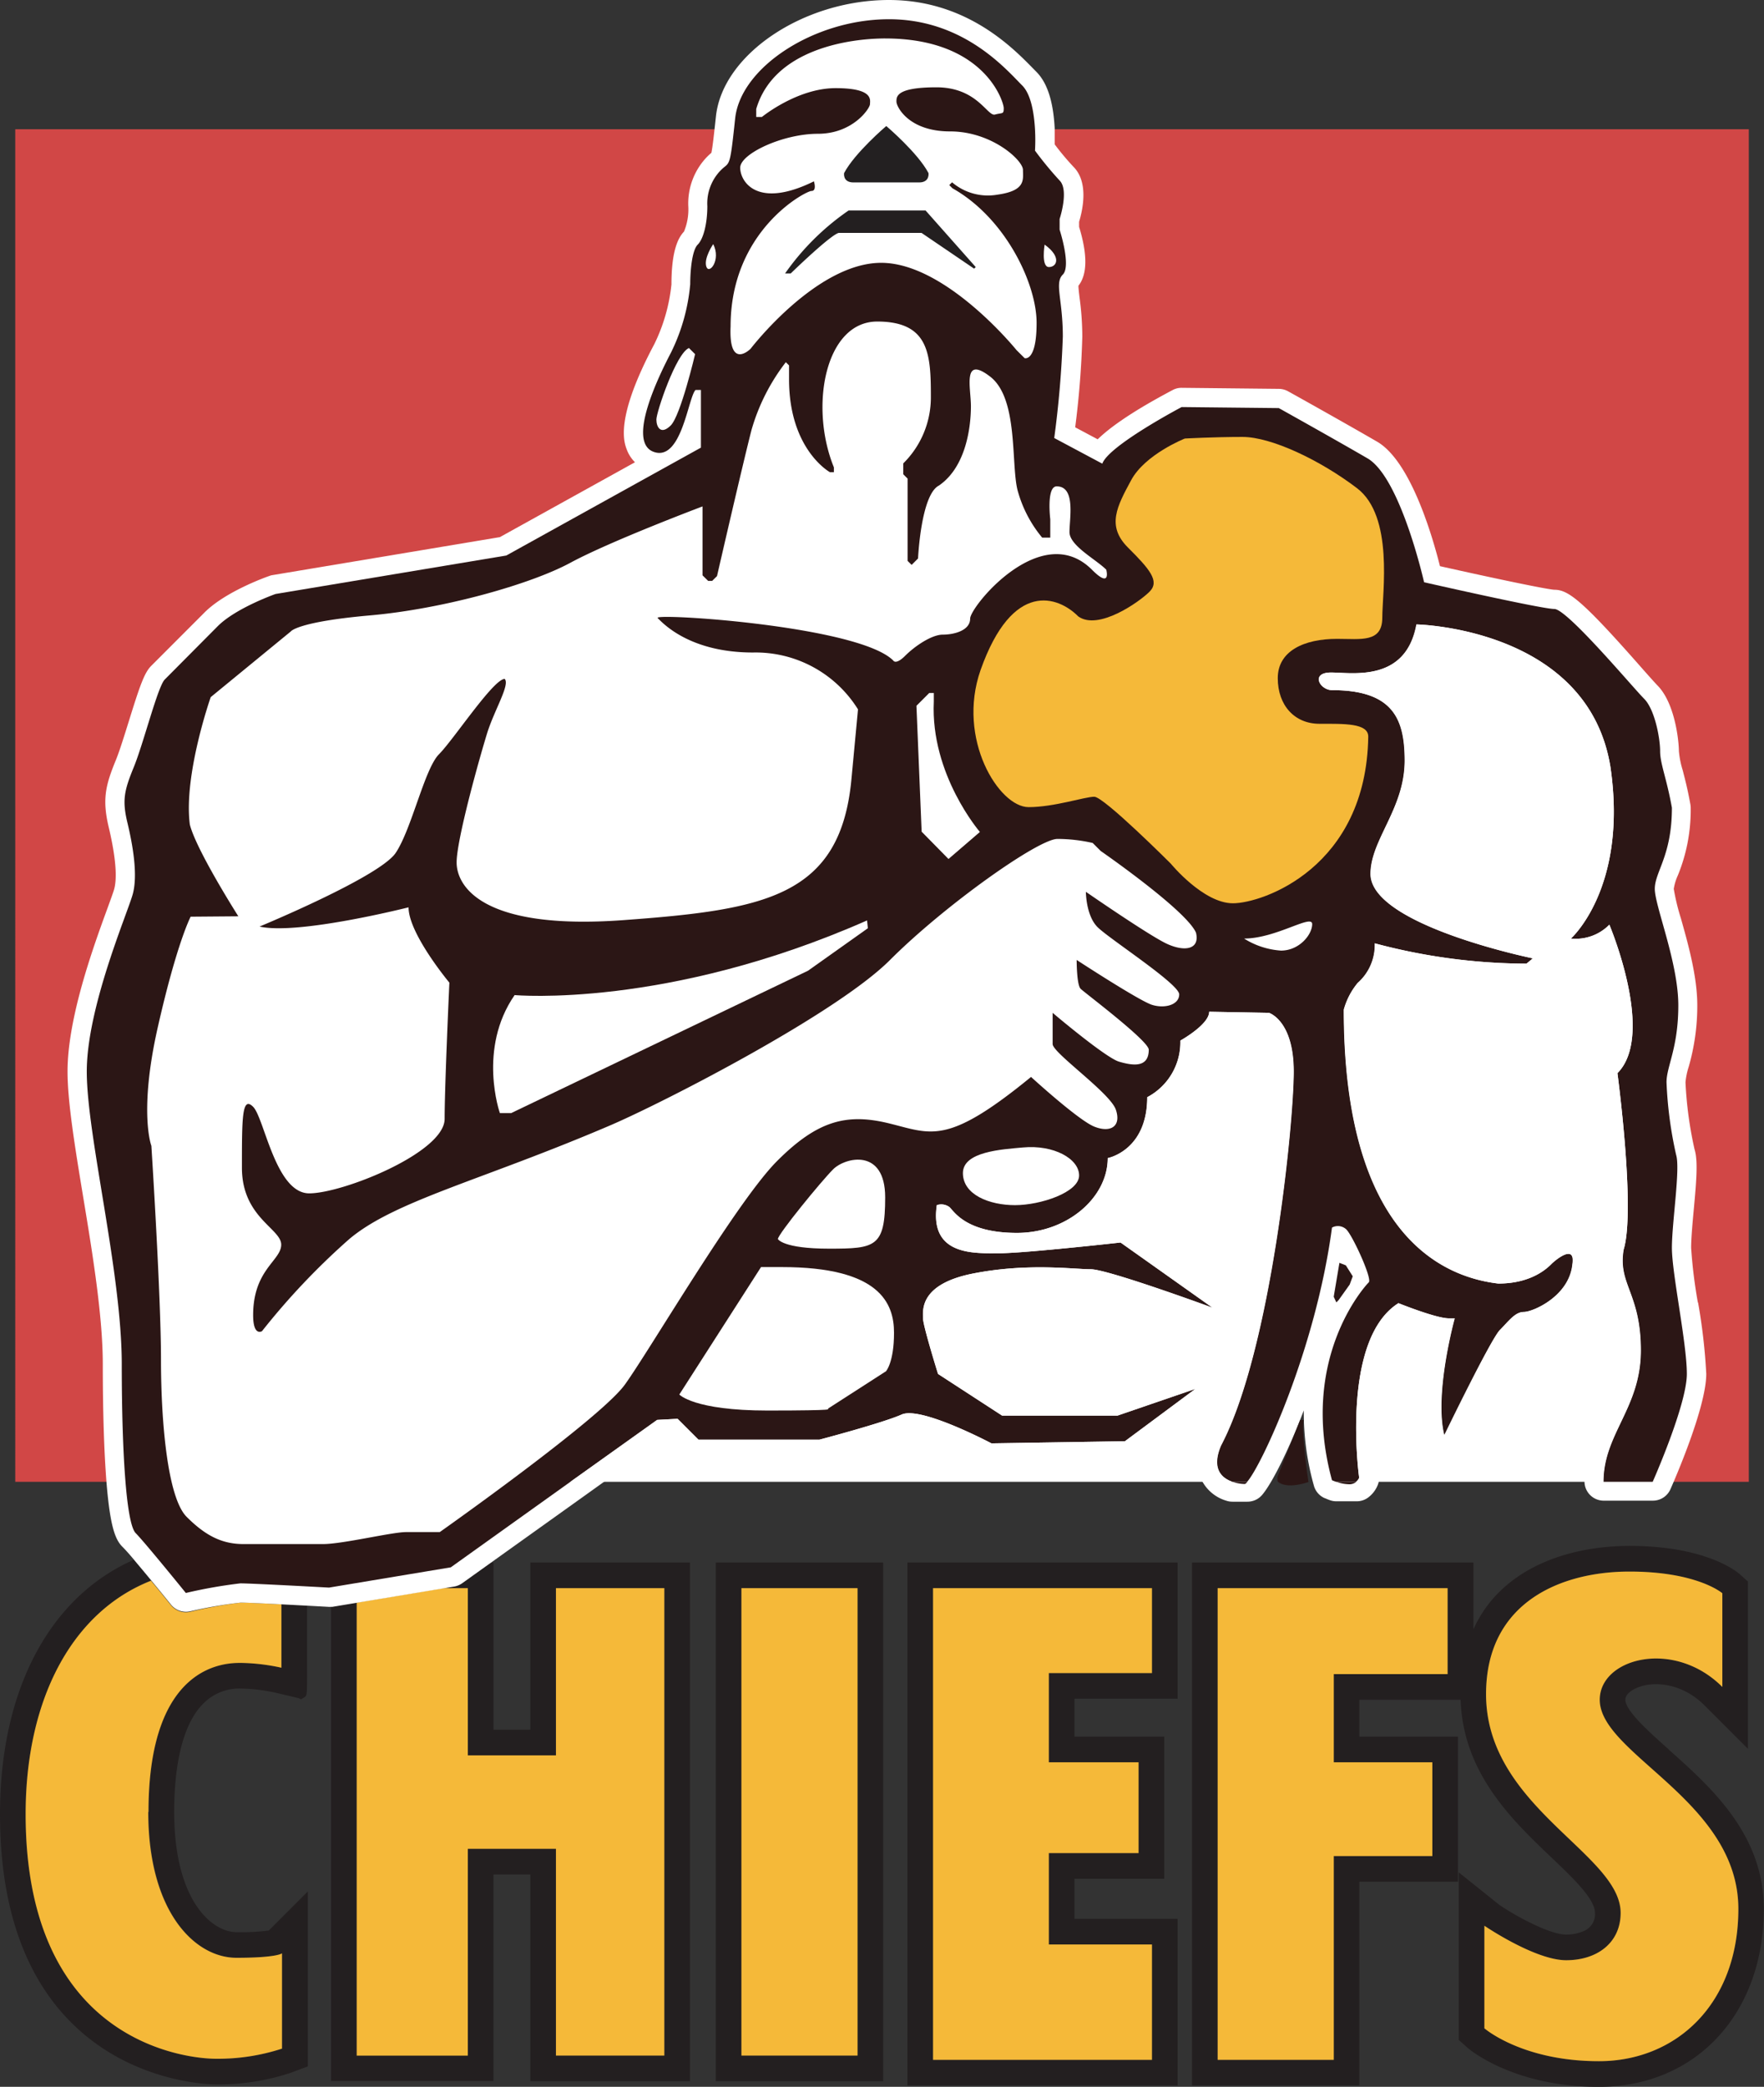
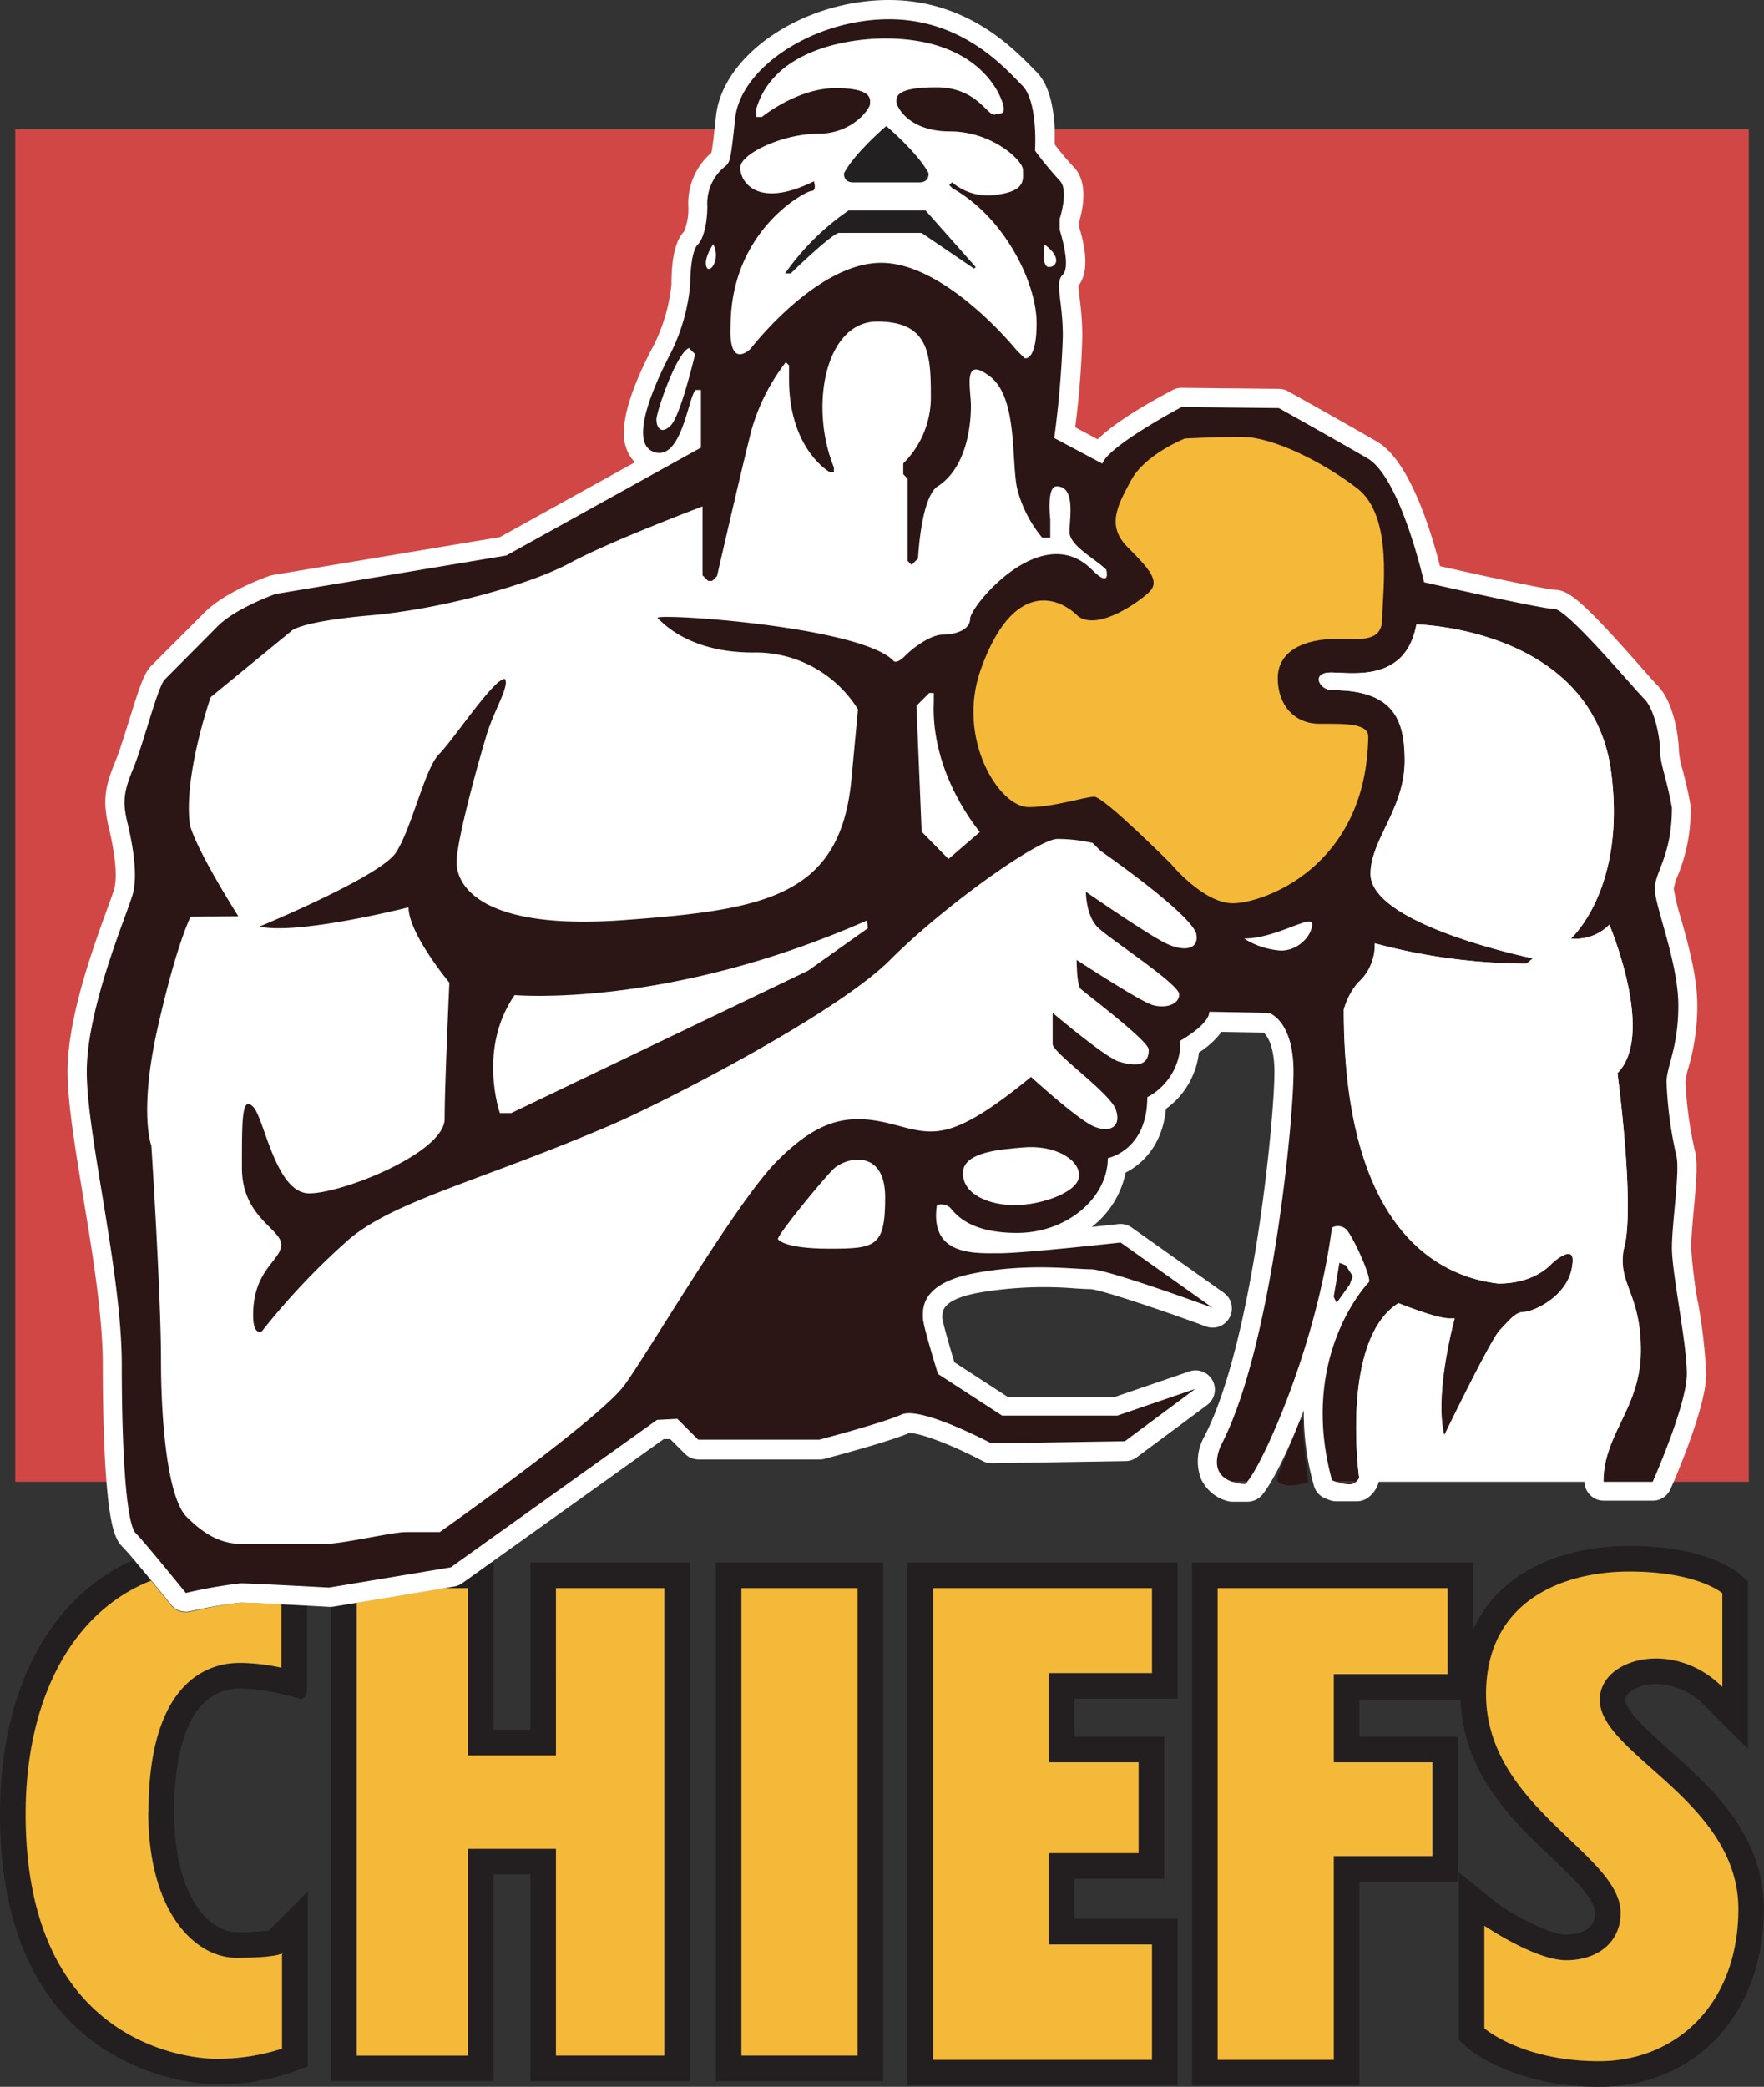
<svg xmlns="http://www.w3.org/2000/svg" viewBox="0 0 275.25 325.54">
  <rect x="0" y="0" width="275.25" height="325.54" fill="#333333" stroke="none" />
  <clipPath id="a">
    <path d="m0 241h275.25v84.54h-275.25z" />
  </clipPath>
  <path d="m2.38 231.16h17.24c-.38-4.64-.58-11-.58-18.33 0-14.33-5.5-35.67-5.5-45.67s6.34-24.66 7.17-27.66 0-7.67-.83-11.17-.5-5 1-8.67 3.74-12.58 4.83-13.66l8.29-8.34c2.84-2.83 9-5 9-5l36-6 30.34-16.83v-9h-.84c-1.12 1.17-2.12 11.17-6.5 9.67s.84-12 2.67-15.5a30 30 0 0 0 3-10.67c0-2 .25-5.25 1.17-6.17s1.5-3.33 1.5-6a7.39 7.39 0 0 1 2.16-5.66c1.23-1.23 1.33-.21 2-6.34h-112.12zm159.16-211a30.66 30.66 0 0 1 0 3.34 55.6 55.6 0 0 0 3.84 4.66c1.5 1.5 0 6 0 6v1.67s1.83 5.67.5 7 0 3.83 0 9.67a158.32 158.32 0 0 1 -1.34 15.83l7.5 4c1-2.83 12.34-8.83 12.34-8.83l15.16.16s8.67 4.84 13.84 7.84 8.83 19.33 8.83 19.33 18.33 4.17 20.33 4.17 12.34 12.33 14 14 2.5 6.16 2.5 8.16 1 4.17 1.84 8.84c0 7.5-2.67 10-2.67 12.66s3.67 11.5 3.67 18.17-1.84 9.5-1.84 12a62.41 62.41 0 0 0 1.5 11.33c.67 2.17-.66 10.5-.66 14.5s2.33 14.84 2.33 19.67-5.33 16.83-5.33 16.83h15v-211h-111.34" fill="#d14746" />
  <g clip-path="url(#a)">
    <path d="m133.81 320.66h-18.12v-72.91h18.12zm0-76.91h-22.12v80.91h26.12v-80.91zm45.94 17.25h-16.09v13.91h14v14.17h-14v14.25h16.09v18h-34.16v-73.58h34.16zm0-17.25h-38.16v81.58h42.16v-26h-16.09v-6.25h14v-22.17h-14v-5.91h16.09v-21.25zm-137.82 57.41a34.39 34.39 0 0 1 -5 .25c-3.92 0-9.75-5-9.75-18.75 0-8.09 1.58-14 4.58-16.94a7.85 7.85 0 0 1 5.81-2.31 27.45 27.45 0 0 1 5.44.65l3.57.84.39.19.48-.29c.47-.29.47-.29.47-4.64v-9.68l-4-.21v9.89a31.39 31.39 0 0 0 -6.32-.75c-2.18 0-14.42-.08-14.42 23.25 0 15.67 7.33 22.75 13.75 22.75s7.12-.7 7.12-.7v14.87a32.22 32.22 0 0 1 -10.37 1.58c-4.18 0-29.68-2.25-29.68-38.16 0-17.77 7.13-31.52 19.57-36.45-.95-1.16-1.9-2.3-2.69-3.23-13 5.73-20.88 20.1-20.88 39.68 0 41.68 32.29 42.16 33.67 42.16a35.65 35.65 0 0 0 11.78-1.84l1.94-.73.65-.24v-27.3zm61.73-57.41h-20.91v26.08h-5.75v-26.08h-.42l-4.46 3.19a3.14 3.14 0 0 1 -1.25.52l-1.75.29h3.88v26.08h13.75v-26.08h16.91v72.91h-16.91v-32.25h-13.75v32.25h-17.34v-70.66l-3.79.63h-.21v74h25.34v-32.22h5.75v32.25h24.91v-80.91zm145.84 77.79c-12 0-17.88-5.13-17.88-5.13v-16s7.88 5.38 12.76 5.38 8.5-2.75 8.5-7.38c0-9.25-21-16.5-21-34.12 0-14.38 11.74-19.13 22.37-19.13s14.5 3.38 14.5 3.38v14.62c-7.56-7.56-19.13-4.5-19.13 2 0 8.5 21.63 15.75 21.63 32.63 0 14.87-9.75 23.75-21.75 23.75zm-23.62-60.38h-17.76v13.75h15.38v14.63h-15.38v31.79h-18.12v-73.58h35.88zm34.49 11.73c-3-2.67-6.75-6-6.75-7.73 0-1.05 1.42-1.71 1.86-1.89 2.62-1.09 7-.7 10.44 2.72l6.83 6.83v-26.1l-.34-.3-1-.9c-.52-.44-5.35-4.36-17.13-4.36-9.81 0-20.14 3.61-24.37 13v-10.41h-43.91v81.58h26.12v-31.79h15.38v-22.63h-15.38v-5.75h15.79c.38 11.43 8 18.74 14.2 24.63 3.33 3.17 6.77 6.45 6.77 8.62a2.86 2.86 0 0 1 -1.7 2.81 6.94 6.94 0 0 1 -2.8.57c-2.47 0-7.58-2.7-10.42-4.63l-4.71-3.77-1.63-1.3v26.14l.35.3 1 .9c.28.25 7.16 6.11 20.5 6.11 15.16 0 25.75-11.41 25.75-27.75 0-11.67-8.25-19-14.88-24.9" fill="#231f20" />
  </g>
-   <path d="m248.36 197.53a.29.29 0 0 1 0 .09v.06a.77.77 0 0 0 0-.15" fill="#fff" />
  <path d="m249.62 265.16c0-6.5 11.57-9.56 19.13-2v-14.62s-3.87-3.38-14.5-3.38-22.37 4.75-22.37 19.13c0 17.62 21 24.87 21 34.12 0 4.63-3.63 7.38-8.5 7.38s-12.76-5.38-12.76-5.38v16s5.88 5.13 17.88 5.13 21.75-8.88 21.75-23.75c0-16.88-21.63-24.13-21.63-32.63zm-162.87 8.67h-13.75v-26.08h-3.88l-13.46 2.25v70.67h17.34v-32.26h13.75v32.25h16.91v-72.91h-16.91zm103.25 47.5h18.12v-31.79h15.38v-14.63h-15.38v-13.75h17.76v-13.41h-35.88zm-44.41 0h34.16v-18h-16.09v-14.25h14v-14.17h-14v-13.91h16.09v-13.25h-34.16zm-29.9-.67h18.12v-72.91h-18.12zm-92.52-38c0-23.33 12.24-23.25 14.42-23.25a31.39 31.39 0 0 1 6.32.75v-9.89c-2.91-.15-5.63-.27-6.37-.27a68.32 68.32 0 0 0 -7.84 1.43 3 3 0 0 1 -3-1c-.89-1.1-2-2.48-3.14-3.84-12.43 4.89-19.56 18.64-19.56 36.41 0 35.91 25.5 38.16 29.67 38.16a32.22 32.22 0 0 0 10.33-1.58v-14.87s-.7.7-7.12.7-13.75-7.08-13.75-22.75" fill="#f5b939" />
  <path d="m209.24 200.82c.23-1 .45-2.08.65-3.13.23.53.43 1 .57 1.45-.35.44-.76 1-1.22 1.68zm55.69 2.37a77.74 77.74 0 0 1 -1.05-8.53c0-1.44.2-3.68.4-5.84.44-4.75.68-7.75.13-9.54a60.13 60.13 0 0 1 -1.41-10.45 11.06 11.06 0 0 1 .5-2.41 34.37 34.37 0 0 0 1.34-9.59c0-4.49-1.42-9.54-2.56-13.58a34 34 0 0 1 -1.11-4.59 8.2 8.2 0 0 1 .64-2.11 26.83 26.83 0 0 0 2-10.55 3.07 3.07 0 0 0 -.05-.53c-.4-2.26-.84-3.94-1.19-5.3a14 14 0 0 1 -.6-3c0-1.45-.57-7.48-3.38-10.28-.32-.33-1.27-1.39-2.26-2.51-9.39-10.68-11.59-12.38-13.79-12.38-1.25-.07-9.75-1.86-17.85-3.68-1.26-5-4.64-16.42-9.81-19.42s-13.79-7.81-13.88-7.85a3 3 0 0 0 -1.43-.39l-15.16-.16a2.9 2.9 0 0 0 -1.44.35c-4.12 2.18-8.94 5-11.69 7.68l-3.51-1.87a138.38 138.38 0 0 0 1.11-14.16 45.59 45.59 0 0 0 -.42-6c-.08-.69-.19-1.53-.18-1.93 1.39-1.76 1.43-4.84.1-9.18v-.79c.63-2.1 1.46-6.23-.88-8.58a41.3 41.3 0 0 1 -2.93-3.5c0-.66 0-1.55 0-2.54-.23-4.22-1.17-7.09-2.87-8.79l-.59-.6c-3.11-3.16-10.33-10.59-22.4-10.59-13.37 0-26 8.5-27 18.19l-.18 1.65c-.1.91-.34 3.15-.53 4-.16.14-.36.31-.6.55a10.45 10.45 0 0 0 -3 7.78 9 9 0 0 1 -.69 4l.06-.08c-1.36 1.36-2 4.15-2 8.29a27.51 27.51 0 0 1 -2.66 9.28c-6.21 11.68-4.75 15.34-4.27 16.57a5.41 5.41 0 0 0 1.24 1.88l-21.08 11.68-35.45 5.92a2.17 2.17 0 0 0 -.5.13c-.7.24-6.91 2.48-10.13 5.7l-8.33 8.34c-1.07 1.07-1.77 3.1-3.49 8.64-.71 2.27-1.44 4.63-2 6-1.6 3.91-2.19 6.09-1.14 10.5 1.35 5.68 1.21 8.39.86 9.67-.14.51-.58 1.7-1.08 3.08-2.17 5.93-6.2 17-6.2 25.38 0 4.8 1.18 11.92 2.42 19.46 1.45 8.74 3.08 18.65 3.08 26.21s.21 13.88.59 18.58c.56 6.73 1.35 8.77 2.46 9.88.31.3 1 1.05 1.79 2s1.74 2.07 2.69 3.23c1.13 1.36 2.25 2.74 3.14 3.84a3 3 0 0 0 3 1 68.32 68.32 0 0 1 7.83-1.35c.74 0 3.46.12 6.37.27l4 .21 3.3.18a2.22 2.22 0 0 0 .45 0h.21l3.79-.63 13.46-2.24 1.75-.29a3.14 3.14 0 0 0 1.25-.52l4.46-3.19 14.19-10.14 12.8-9.16h1l2.31 2.3a3 3 0 0 0 2.12.88h18.92a2.84 2.84 0 0 0 .76-.1c1-.27 9.87-2.61 13.13-4 1.46-.17 6.8 1.84 11.53 4.35a3.07 3.07 0 0 0 1.46.34l20.83-.33a3 3 0 0 0 1.74-.59l11-8.17a3 3 0 0 0 -2.76-5.24l-11.69 4h-16.65l-8.35-5.42c-.88-2.91-1.78-6.09-1.88-6.87v-.2c0-.86-.08-2.65 5.41-3.73a59.73 59.73 0 0 1 15.32-.72c1 .06 1.75.11 2.39.11 1.64.11 10.63 3.1 18 5.82a3 3 0 0 0 2.77-5.27l-14.34-10.16a3 3 0 0 0 -2.07-.54l-4.17.45a14.28 14.28 0 0 0 5.29-8.48c2.66-1.34 5.76-4.35 6.29-9.94a12.59 12.59 0 0 0 5.15-8.79 13.46 13.46 0 0 0 3.53-3.22l6.57.11c.52.48 1.68 2 1.68 6.18 0 7.41-3.41 42.59-11 56.94l-.11.22a7.74 7.74 0 0 0 -.33 6.31 6.31 6.31 0 0 0 3.91 3.37 3 3 0 0 0 1 .16h2.31a3 3 0 0 0 2.25-1c1.41-1.6 4-6.54 6.55-13.24a42 42 0 0 0 1.56 11.68 3 3 0 0 0 1.68 2c.07 0 .41.18.91.35a3.11 3.11 0 0 0 1 .15h3.1a3 3 0 0 0 1.87-.65 4.53 4.53 0 0 0 1.41-1.87 2.92 2.92 0 0 0 .19-1.52c-.66-4.75-1.26-18.52 3.66-23.41 1.33.5 3 1.09 4.54 1.49-.91 4.22-2.09 11.43-.84 16.44a3 3 0 0 0 5.61.58c3.23-6.67 7.28-14.55 8.19-15.7.29-.29.56-.58.8-.83a10.24 10.24 0 0 1 1.06-1.05c3-.21 9.52-3.61 10.22-10 .45-3.06-1.2-4.26-1.93-4.63-2.61-1.32-5.35 1-6.41 2a8.29 8.29 0 0 1 -6 2.18c-13.63-1.72-21.18-15.65-21.27-39.29a7.64 7.64 0 0 1 1.29-2.48 11.33 11.33 0 0 0 3-4.57 97.2 97.2 0 0 0 21.23 2.45 3 3 0 0 0 1.92-.69l1-.84a3 3 0 0 0 -1.32-5.24c-12-2.45-22.93-7.33-22.93-10.23 0-1.76.94-3.73 2-6 1.47-3.08 3.3-6.91 3.3-11.66 0-4-.67-8.93-5-11.73a10.43 10.43 0 0 0 6-6.35c6.14.65 22.52 3.86 25.05 19.56 2.44 16.75-4.9 23.76-5.22 24a3 3 0 0 0 1.53 5.19 10.16 10.16 0 0 0 5-.62c1.84 5.62 3.47 13.73.66 16.53a3 3 0 0 0 -.85 2.52c1.06 7.92 2.3 22 1.09 26.19a1.45 1.45 0 0 0 -.06.3 13.77 13.77 0 0 0 1 8 20.87 20.87 0 0 1 1.58 8.33c0 4-1.37 6.9-2.82 9.94s-3 6.31-3 10.56a3 3 0 0 0 3 3h7.67a3 3 0 0 0 2.74-1.78c.57-1.29 5.59-12.73 5.59-18a90.24 90.24 0 0 0 -1.28-11.14" fill="#fff" />
  <path d="m260.88 194.66c0-4 1.33-12.33.66-14.5a62.41 62.41 0 0 1 -1.5-11.33c0-2.5 1.84-5.33 1.84-12s-3.67-15.5-3.67-18.17 2.67-5.16 2.67-12.66c-.84-4.67-1.84-6.84-1.84-8.84s-.83-6.5-2.5-8.16-12-14-14-14-20.33-4.17-20.33-4.17-3.67-16.33-8.83-19.33-13.84-7.84-13.84-7.84l-15.16-.16s-11.38 6-12.38 8.83l-7.5-4a158.32 158.32 0 0 0 1.34-15.83c0-5.84-1.34-8.34 0-9.67s-.5-7-.5-7v-1.67s1.5-4.5 0-6a55.6 55.6 0 0 1 -3.84-4.66 30.66 30.66 0 0 0 0-3.34c-.14-2.39-.59-5.42-2-6.83-2.5-2.5-9.12-10.33-20.79-10.33s-23.17 7.5-24 15.5c-.07.61-.12 1.16-.18 1.66-.66 6.13-.76 5.11-2 6.34a7.39 7.39 0 0 0 -2.16 5.66c0 2.67-.59 5.09-1.5 6s-1.17 4.17-1.17 6.17a30 30 0 0 1 -3 10.67c-1.83 3.5-7 14-2.67 15.5s5.34-8.5 6.5-9.67h.84v9l-30.37 16.83-36 6s-6.16 2.17-9 5l-8.29 8.34c-1.09 1.08-3.33 10-4.83 13.66s-1.84 5.17-1 8.67 1.66 8.17.83 11.17-7.17 17.66-7.17 27.66 5.46 31.34 5.46 45.67c0 7.34.2 13.69.58 18.33.36 4.43.9 7.31 1.59 8 1.41 1.42 7.83 9.34 7.83 9.34a76.23 76.23 0 0 1 8.5-1.5c1.84 0 13.84.66 13.84.66l19-3.16 18.66-13.34 13.52-9.66 3.17-.17 3.25 3.25h18.92s9.83-2.58 12.83-3.92 14 4.5 14 4.5l20.83-.33 11-8.17-12.16 4.17h-18l-10-6.5s-2.34-7.5-2.34-8.67-.66-5.33 7.84-7 15.66-.66 18.33-.66 19 6 19 6l-14.33-10.17s-15 1.67-18.84 1.67-11 .5-9.83-7.5a2.13 2.13 0 0 1 2 .33c.75.75 2.67 4 10.5 4s14.17-5.5 14.17-11.67c0 0 6.16-1.16 6.16-9.5a9.68 9.68 0 0 0 5.17-8.83s4.5-2.5 4.5-4.5l9.31.17s3.84 1.16 3.84 9.16-3.5 43.5-11.34 58.34c-1.58 3.71.2 5.12 1.79 5.66h2.31c2.31-2.61 10.71-20.71 13.24-39.66a1.91 1.91 0 0 1 2.24.29c1 1 4.07 7.69 3.5 8.25s-10.93 11.87-5.74 30.87c0 0 .26.12.65.25h3.1a1.6 1.6 0 0 0 .49-.62s-3-21.5 6.13-27.25c0 0 5.87 2.37 7.87 2.37h.92s-3.25 11.75-1.62 18.25c0 0 7.28-15 8.68-16.43s2.38-2.82 3.75-2.82 7.07-2.43 7.57-7.43c.5-3.25-2.57-.75-3.26-.07s-3.12 3.07-8.31 3.07c-7.6-.9-24.1-6.4-24.1-42.73a11.19 11.19 0 0 1 2.17-4.17 7.85 7.85 0 0 0 2.66-6.17 92.58 92.58 0 0 0 23.67 3.17l1-.83s-25.33-5.17-25.33-13.17c0-5.33 5.33-10.17 5.33-17.67 0-6.33-1.67-11-11.33-11-1.92 0-3.42-2.75-.17-2.75s11.67 1.59 13.33-7.5c0 0 26.75.5 30.25 22.25 2.75 18.84-6.17 26.75-6.17 26.75a7.35 7.35 0 0 0 6-2.16s7.26 17.16 1.26 23.16c0 0 2.83 21.09 1 27.42-1 5.5 2.66 6.83 2.66 15.83s-5.83 13-5.83 20.5h7.67s5.33-12 5.33-16.83-2.33-15.67-2.33-19.67" fill="#2b1615" />
-   <path d="m190.54 225.5c7.84-14.84 11.34-50.34 11.34-58.34s-3.88-9.16-3.88-9.16l-9.33-.17c0 2-4.5 4.5-4.5 4.5a9.68 9.68 0 0 1 -5.17 8.83c0 8.34-6.16 9.5-6.16 9.5 0 6.17-6.34 11.67-14.17 11.67s-9.75-3.25-10.5-4a2.13 2.13 0 0 0 -2-.33c-1.17 8 6 7.5 9.83 7.5s18.84-1.67 18.84-1.67l14.37 10.17s-16.33-6-19-6-9.83-1-18.33.66-7.84 5.84-7.84 7 2.34 8.67 2.34 8.67l10 6.5h18l12.16-4.17-11 8.17-20.83.33s-11-5.83-14-4.5-12.83 3.92-12.83 3.92h-18.88l-3.25-3.25-3.17.17-13.58 9.66h103.33c-1.59-.54-3.37-1.95-1.79-5.66" fill="#fff" />
  <path d="m253.38 194.83c1.83-6.33-1-27.42-1-27.42 6-6-1.26-23.16-1.26-23.16a7.35 7.35 0 0 1 -6 2.16s8.92-7.91 6.17-26.75c-3.5-21.75-30.29-22.25-30.29-22.25-1.66 9.09-10.08 7.5-13.33 7.5s-1.75 2.75.17 2.75c9.66 0 11.33 4.67 11.33 11 0 7.5-5.33 12.34-5.33 17.67 0 8 25.33 13.17 25.33 13.17l-1 .83a92.58 92.58 0 0 1 -23.67-3.17 7.85 7.85 0 0 1 -2.66 6.17 11.19 11.19 0 0 0 -2.17 4.17c0 36.33 16.5 41.83 24.1 42.73 5.19 0 7.63-2.38 8.31-3.07s3.76-3.18 3.26.07c-.5 5-6.19 7.43-7.57 7.43s-2.34 1.41-3.75 2.82-8.68 16.43-8.68 16.43c-1.63-6.5 1.62-18.25 1.62-18.25h-.88c-2 0-7.87-2.37-7.87-2.37-9.13 5.75-6.13 27.25-6.13 27.25a1.6 1.6 0 0 1 -.49.62h38.58c0-7.5 5.83-11.5 5.83-20.5s-3.66-10.33-2.66-15.83" fill="#fff" />
  <path d="m194.21 231.5c.1 0 .25-.12.43-.34h-2.31a6.36 6.36 0 0 0 1.88.34" fill="#2b1615" />
  <path d="m210.5 231.54a1.69 1.69 0 0 0 1.13-.38h-3.1a6.33 6.33 0 0 0 2 .38" fill="#2b1615" />
  <g fill="#fff">
-     <path d="m106 217.54s2.25 2.5 13.75 2.5 9.37-.25 9.37-.25l9.13-5.88s1.25-1.37 1.25-6-2.25-10.25-17.5-10.25h-3.25z" />
    <path d="m121.38 193.29c0-.75 6.74-9 8.62-10.88s8.12-3.37 8.12 4.38-1.5 8-8.74 8-8-1.5-8-1.5" />
    <path d="m159.62 179c-3.23.3-9.37.62-9.37 4s4.13 5 8.13 5 10-2 10-4.63-4-4.82-8.76-4.37" />
    <path d="m194.12 146.41a12.33 12.33 0 0 0 5.76 1.88c2.87 0 4.87-2.5 4.87-4.13s-5.63 2.25-10.63 2.25" />
    <path d="m160.88 168s7.37 6.75 9.87 7.75 4.25 0 3.37-2.63-9.87-8.87-9.87-10.25v-4.87s8.25 7 10.37 7.62 4.63 1 4.63-1.87c0-1.38-10-8.88-10.63-9.5s-.62-4.5-.62-4.5 9.75 6.37 11.75 7 4.25 0 4.25-1.63-10.94-8.68-12.75-10.5-1.81-5.5-1.81-5.5 9.94 6.88 12.68 8.13 5.13.87 4.5-1.75c-1.5-3.5-14.87-12.75-14.87-12.75l-1.25-1.25a25.13 25.13 0 0 0 -5.5-.63c-3 0-17.69 10.44-26.12 18.88s-35.38 22.25-43.63 25.79c-20.13 8.62-33.63 11.75-40.75 17.75a110.44 110.44 0 0 0 -13.62 14.37s-1.38.88-1.38-2.5c0-7.12 4.38-8.5 4.38-11s-6.13-4.25-6.13-12 0-11.25 1.75-9.5 3.5 13.5 8.75 13.5 21.13-6.37 21.13-11.62.74-21.25.74-21.25-6.37-7.63-6.37-11.75c0 0-17.25 4.37-23.25 3 0 0 18.75-7.75 21.25-11.5s4.5-13.13 6.75-15.38 8.5-11.75 10.25-11.75c.87.88-1.63 4.88-2.75 8.5s-4.75 16.5-4.75 20.13 3.87 10.62 26 9 34-3.63 35.63-22.25l1-10.63a18.8 18.8 0 0 0 -16.38-8.87c-9.88 0-14.06-4.56-14.88-5.38s31.32 1.19 36.76 6.63c0 0 .37.75 1.87-.75s4.13-3.29 5.87-3.29 4.26-.63 4.26-2.5 11.12-15.5 19-7.63c3.06 3.07 2.24 0 2.24 0-1.62-1.62-5.74-3.75-5.74-5.87s1-7.13-2-7.13c-1.63 0-1 5.13-1 5.13v2.87h-1.26a19.49 19.49 0 0 1 -3.87-7.5c-1-4.25.13-14.25-4.25-17.62s-3 1.75-3 4.62-.62 9.38-5 12.38c-2.81 1.44-3.25 11.37-3.25 11.37l-1 1-.63-.62v-12.84l-.68-.68v-1.69a14.46 14.46 0 0 0 4.31-10.38c0-6.62-.25-11.75-8.37-11.75s-10.63 13.25-6.76 22.75v.75h-.62s-6.38-3.5-6.38-14.5v-2.16l-.5-.5a31.35 31.35 0 0 0 -5.37 10.62c-1.5 5.88-5.37 22.75-5.37 22.75l-.76.75h-.62l-.88-.87v-10.75s-14.37 5.41-20.62 8.79-19.88 7.21-31.25 8.21-12.37 2.5-12.37 2.5l-12.5 10.25s-4.26 12.12-3.26 19.87c1 4 7.57 14.32 7.57 14.32l-7.44.06s-2.13 4-5.13 17.25-1 18.5-1 18.5 1.5 23.37 1.5 33.37 1.07 21.57 4 24.5 5.5 4.25 8.88 4.25h12.38c3.12 0 10.74-1.87 13-1.87h5.24s25-17.63 28.88-23 17.44-28.56 23.75-34.88 10.87-7.5 17.5-5.87 9 3.5 22.13-7.25" />
    <path d="m138.12 6c-5.5 0-17.37 1.62-20.12 11v1.25h.88s5.5-4.5 11.5-4.5 5.37 1.87 5.37 2.5-2.63 4.62-8.13 4.62-12.12 3.13-12.12 5.29 2.62 6.5 11.5 2.13c0 0 .5 1.5-.38 1.5s-12.62 6.12-12.62 21.12c-.31 6.94 3.12 3.5 3.12 3.5s10.26-13.41 20.38-13.41 21.12 13.62 21.12 13.62l1.26 1.25s1.87.63 1.87-5.5-4.87-16.37-13.13-21l-.5-.5.44-.43a8.61 8.61 0 0 0 7.06 1.93c4.5-.62 4-2.37 4-3.87s-4.87-6-11.37-6-8.37-3.88-8.37-4.63-.13-2.25 6.24-2.25 7.94 4.57 9.13 4.25 1.37 0 1.37-1-3-10.87-18.5-10.87" />
  </g>
  <path d="m144.88 27c-1.67-3.17-6.59-7.34-6.59-7.34s-4.91 4.17-6.58 7.34c0 0-.25 1.46 1.46 1.46h10.24c1.71 0 1.47-1.46 1.47-1.46" fill="#232021" />
  <path d="m122.54 42.66h.84s6.16-6 7.5-6.33h12.91l8.21 5.58.25-.25-7.83-8.83h-12a39.19 39.19 0 0 0 -9.92 9.83" fill="#231f20" />
  <path d="m107.46 54.25 1 1s-2.25 9.58-3.8 11.12-2.24.25-2.24-.92 3.08-10.33 5.08-11.16" fill="#fff" />
  <path d="m111.29 38.08s-1.5 2.17-1.08 3.5 2.34-1 1.08-3.5" fill="#fff" />
  <path d="m163 38.16s-.58 3.5.67 3.5 2-1.58-.67-3.5" fill="#fff" />
  <path d="m152.89 129.77s-7.72-8.94-7.18-20.32v-1.35h-.71l-2 2 .81 19.64 4.19 4.26 4.87-4.19" fill="#fff" />
  <path d="m135.29 143.58.13 1.22-9.34 6.63-46.32 22.21h-1.76s-3.52-10 2.3-18.41c0 0 23.7 2.16 55-11.65" fill="#fff" />
  <path d="m208.62 99.66c3.76 0 7.07.63 7.07-3.31s1.81-15.81-3.94-20.19-13.37-8-17.87-8-9 .25-9 .25-6.19 2.44-8.38 6.5-3.88 7.13-.5 10.5 5 5.25 3.38 6.88-8 6.12-11.13 3.87c-3.13-3.16-10.25-5.75-15.25 8.38-3.75 10.75 2.88 21.37 7.5 21.37 4 0 8.75-1.62 10.25-1.62s11.94 10.44 11.94 10.44 5.06 6.18 9.69 6.18 20.81-5.56 21.12-26c0-2.12-3.75-2-7.62-2s-6.5-2.87-6.5-7.12 4.12-6.13 9.24-6.13" fill="#f5b939" />
  <path d="m204.17 231.19s-1.21-8.09-.74-9.67h-.56l-3.54 8.84v.55l.06.22s1.13 1.28 4.78.06" fill="#2b1615" />
  <path d="m209 197 1 .39 1.08 1.71-.48 1.29-1.72 2.41-.36.37-.41-.88z" fill="#2b1615" />
</svg>